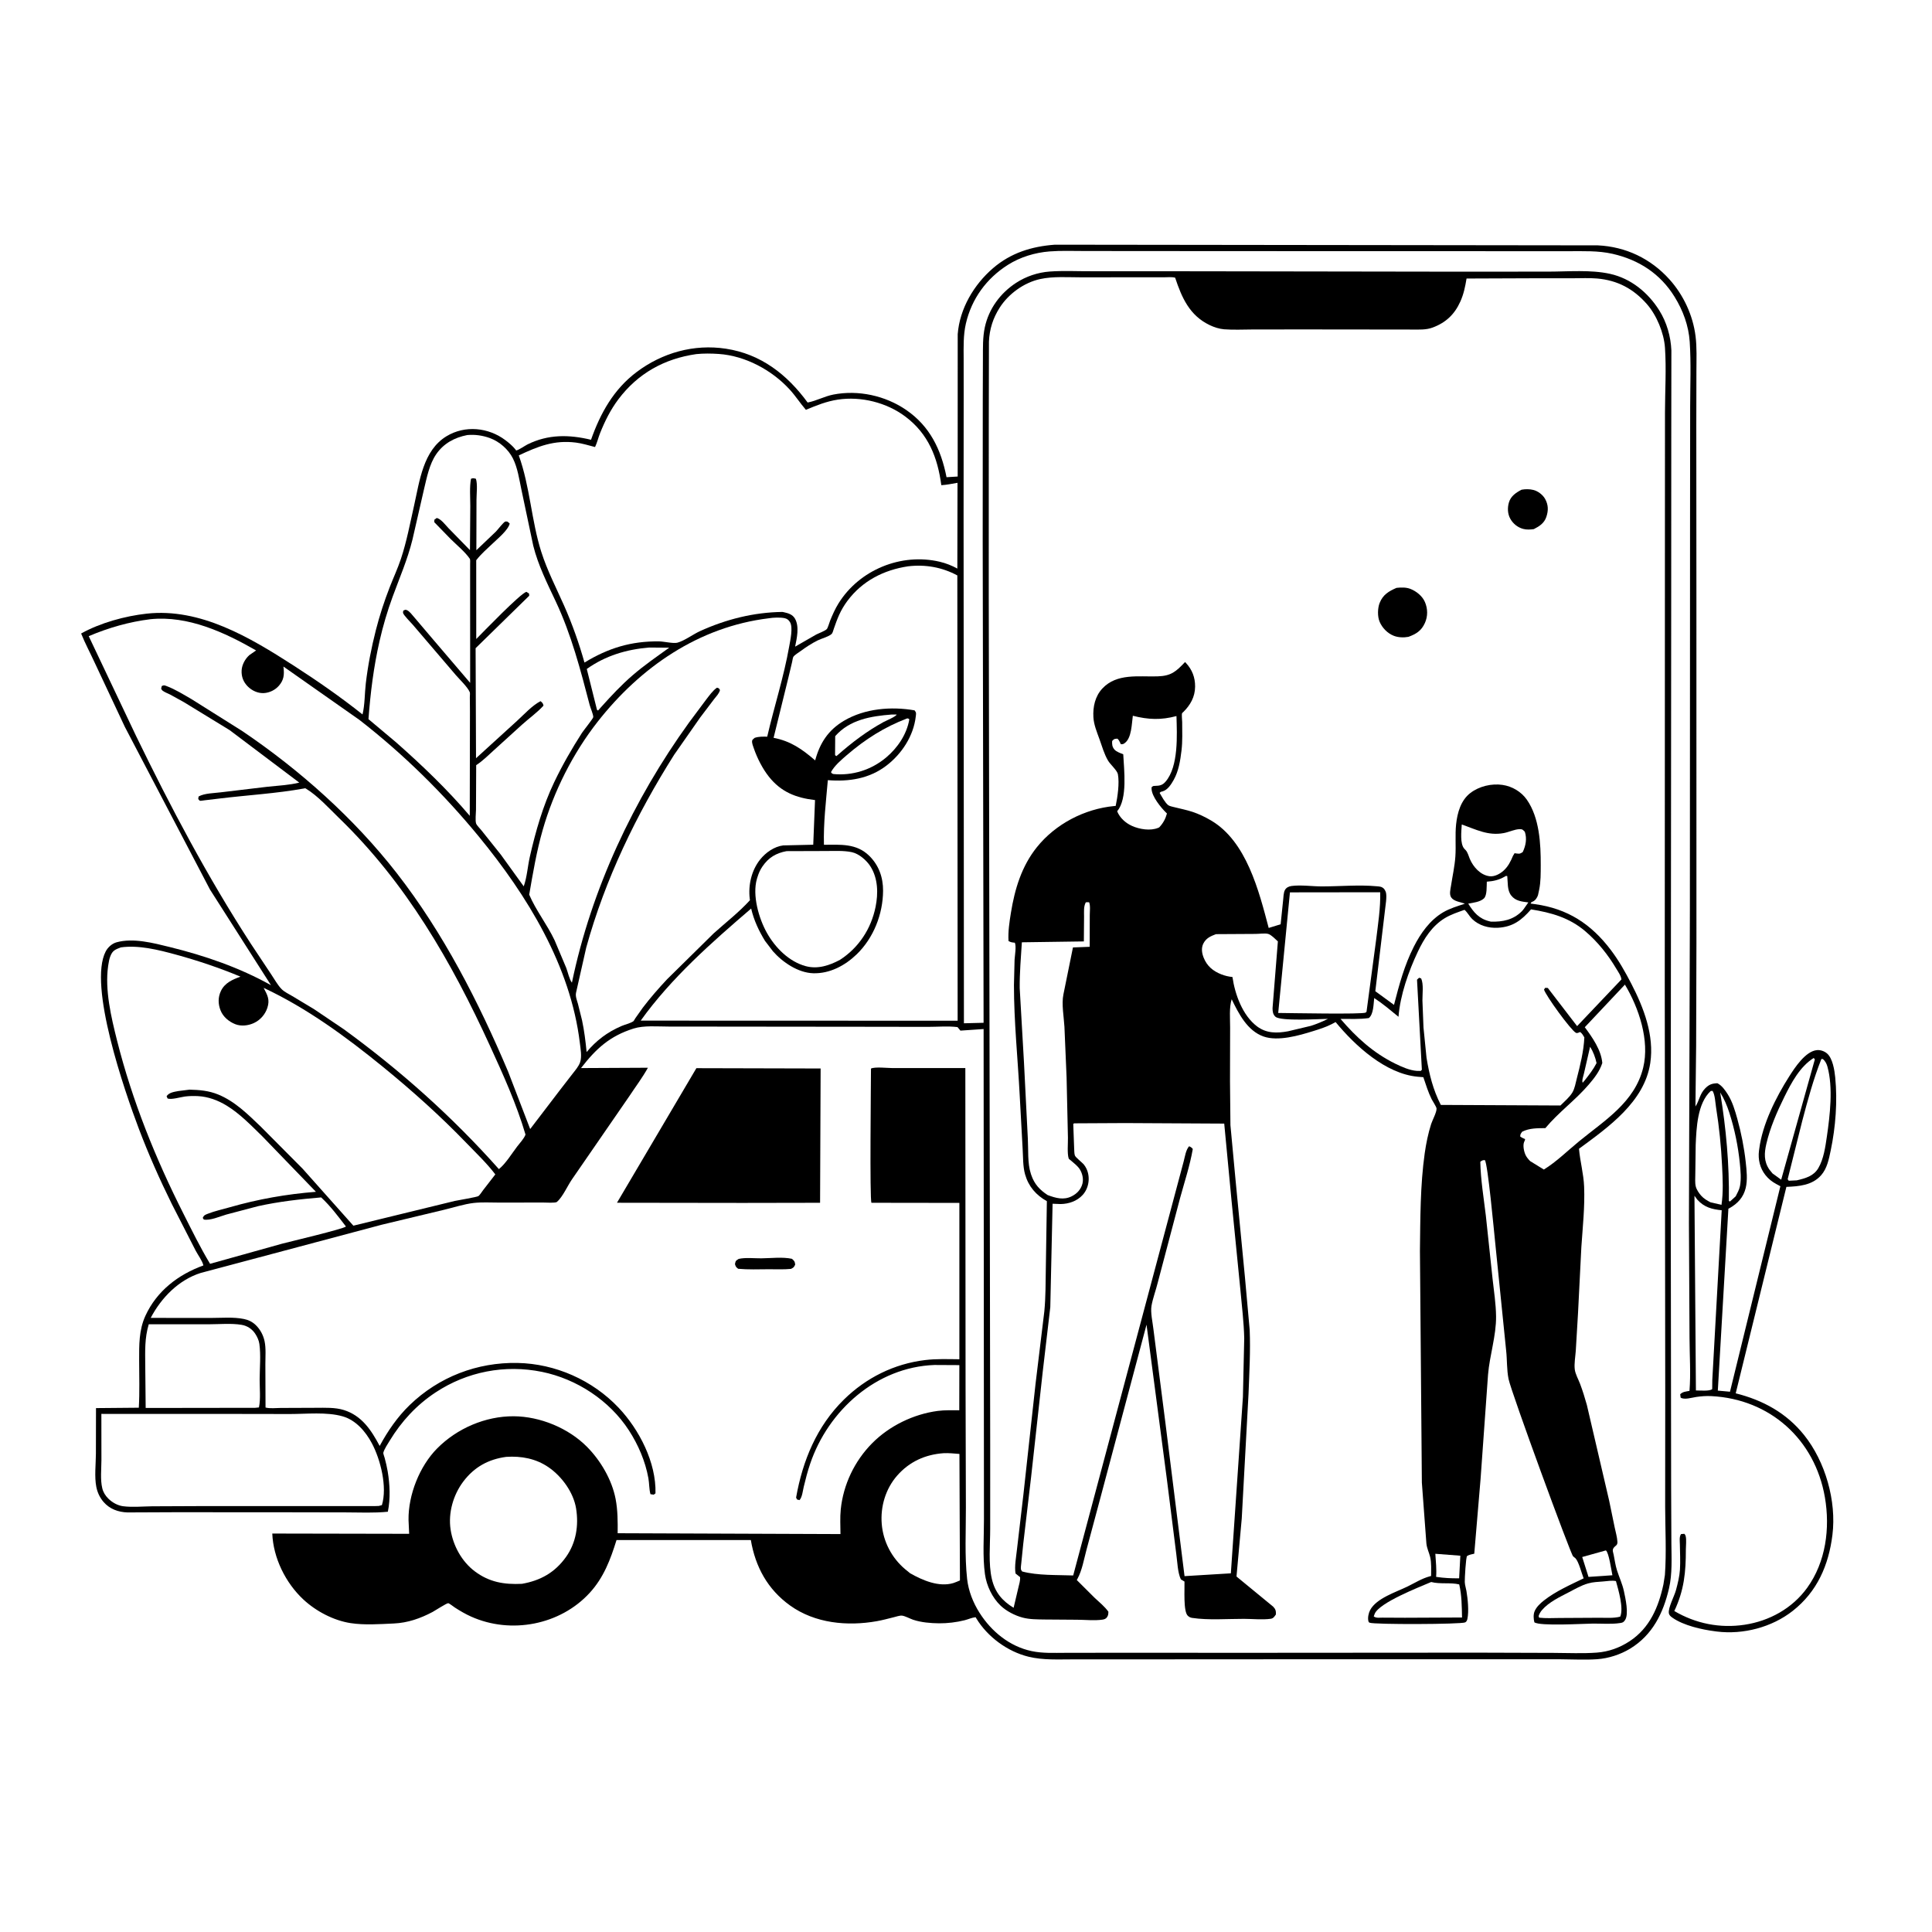
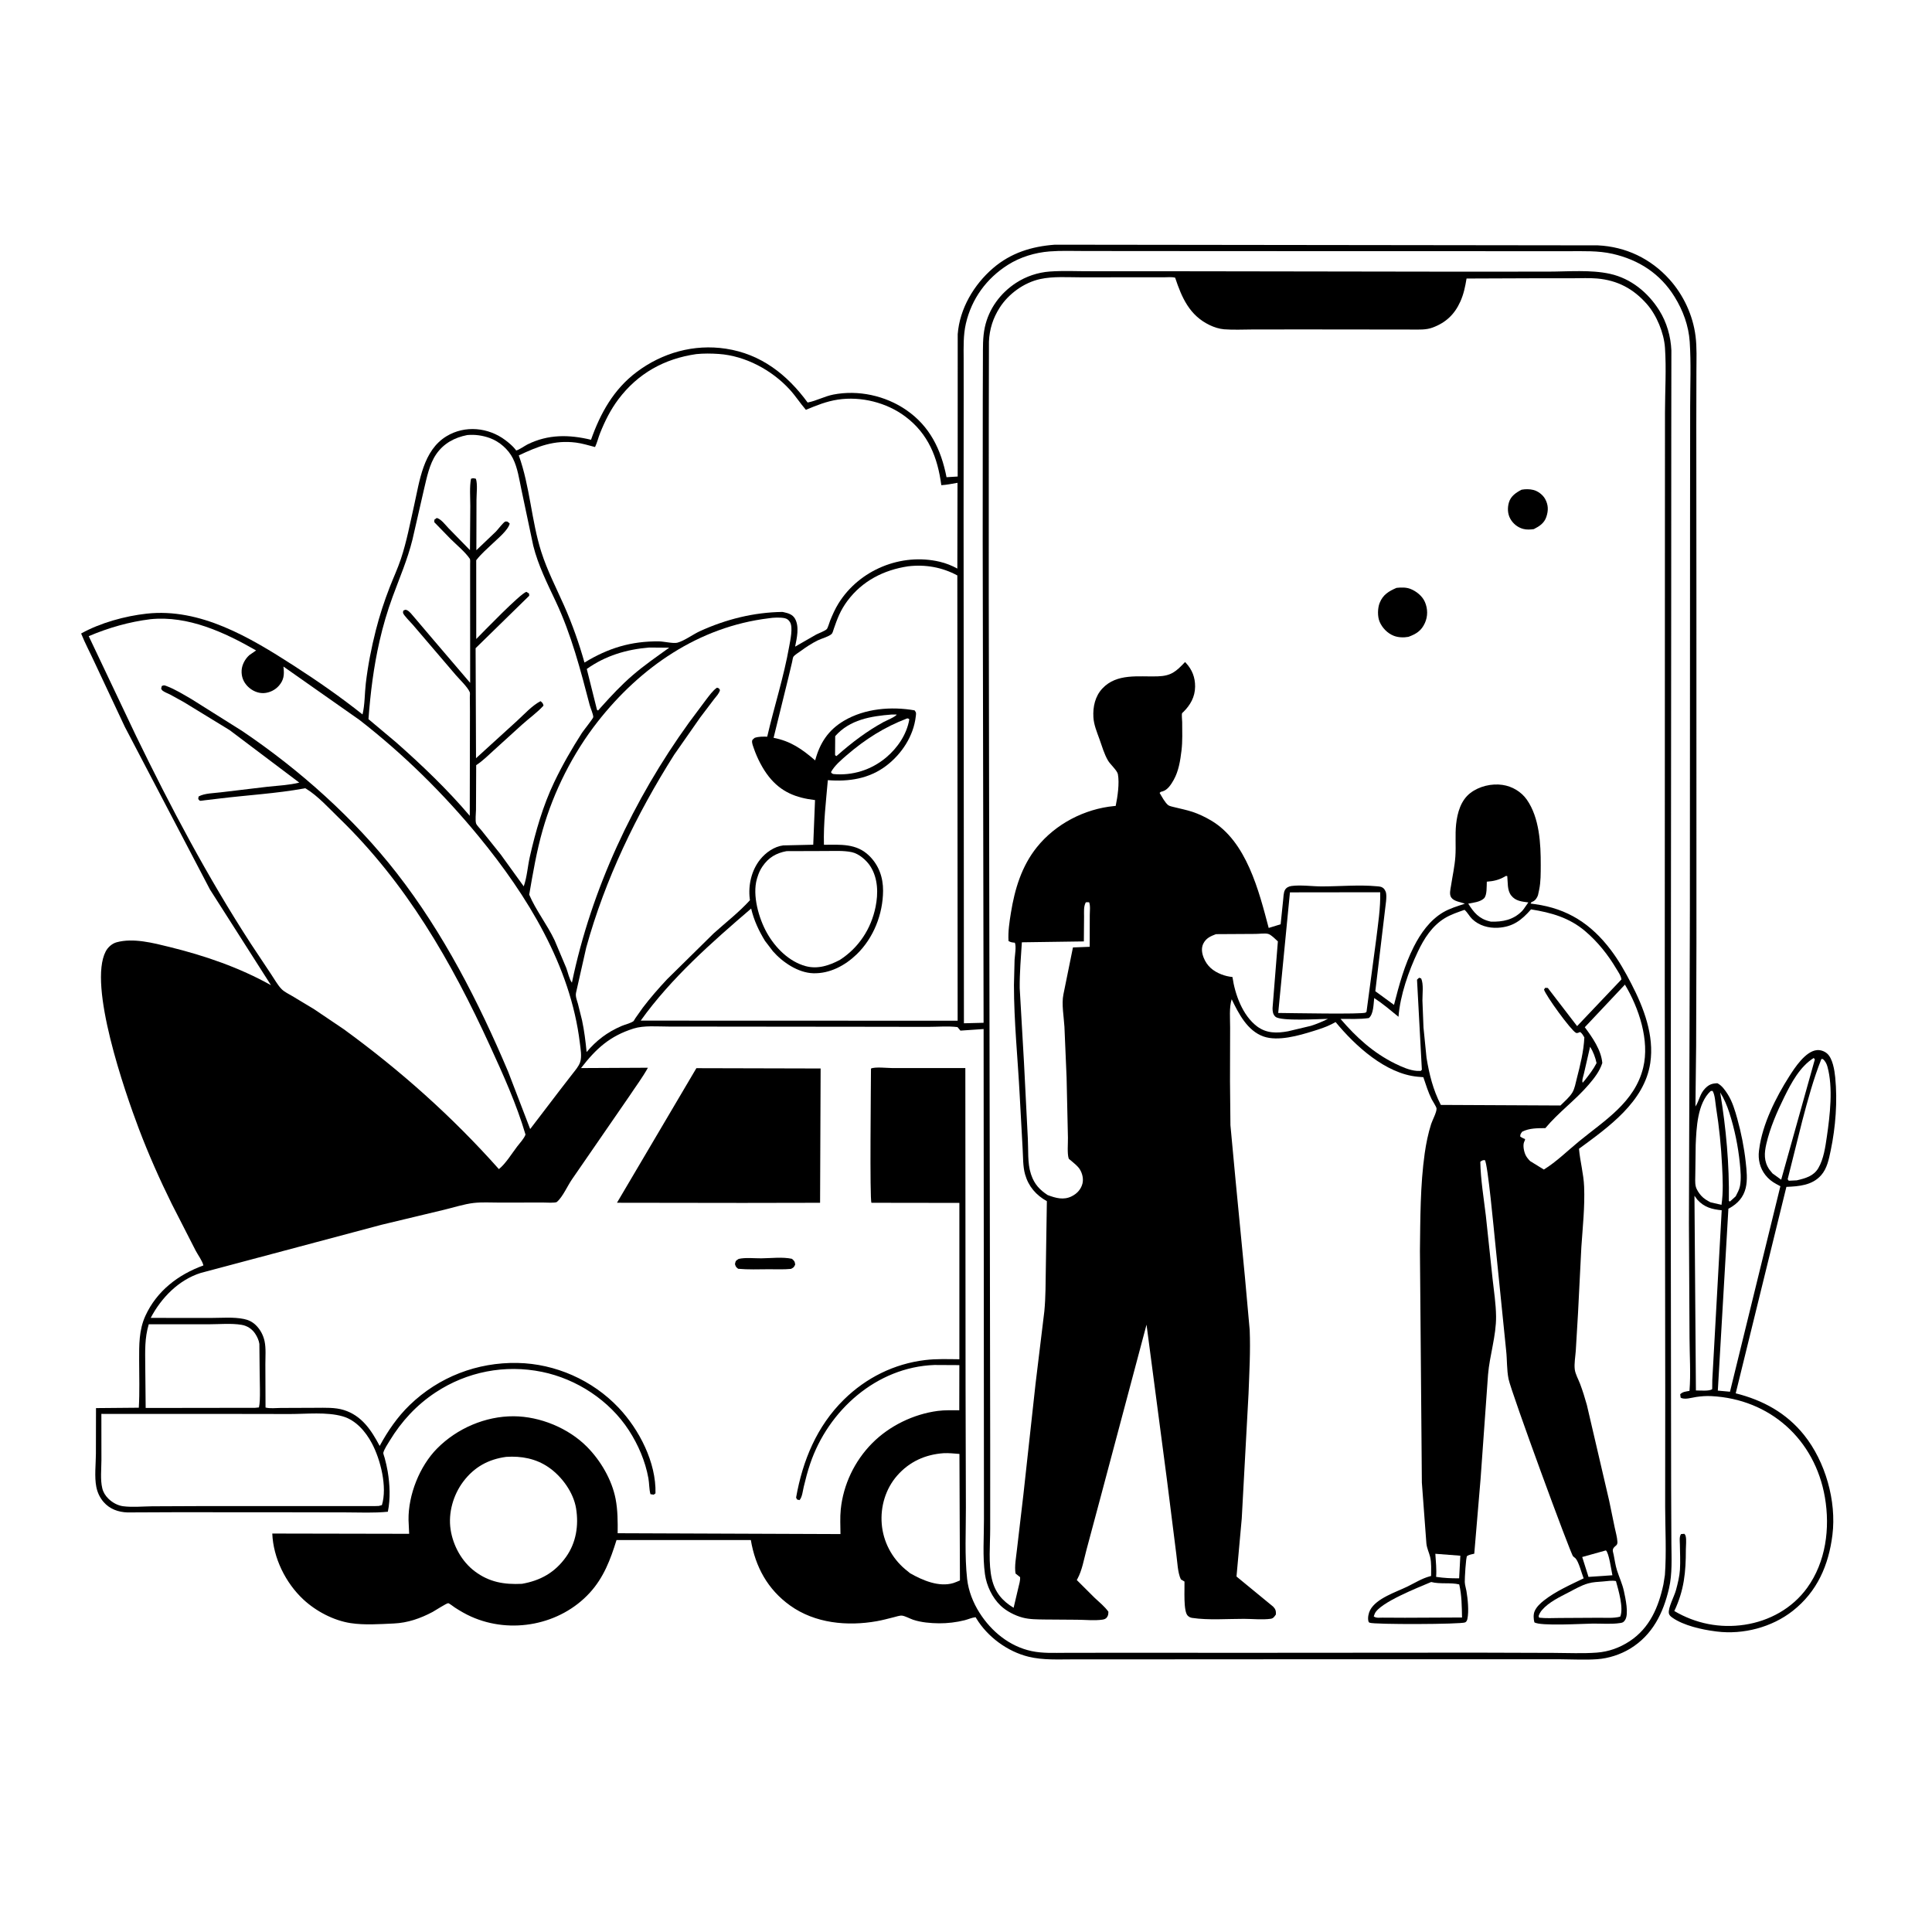
<svg xmlns="http://www.w3.org/2000/svg" version="1.1" style="display: block;" viewBox="0 0 2048 2048" width="1024" height="1024">
  <path transform="translate(0,0)" fill="rgb(255,255,255)" d="M -0 -0 L 2048 0 L 2048 2048 L -0 2048 L -0 -0 z" />
  <path transform="translate(0,0)" fill="rgb(0,0,0)" d="M 782.99 1334.5 C 790.207 1332.85 799.543 1333.95 807 1333.88 C 817.282 1333.79 829.473 1332.22 839.5 1334.39 C 842.078 1336.82 842.444 1336.81 842.943 1340.5 C 841.52 1343.48 841.433 1343.54 838.5 1345.07 C 830.741 1345.85 822.531 1345.4 814.719 1345.45 C 804 1345.52 793.185 1345.94 782.5 1344.97 C 780.121 1343.09 779.982 1342.9 779.088 1340 C 779.917 1336.29 779.783 1336.56 782.99 1334.5 z" />
  <path transform="translate(0,0)" fill="rgb(0,0,0)" d="M 1612.93 519.114 C 1617.09 518.373 1621.38 518.351 1625.5 519.383 C 1630.26 520.574 1635.41 524.457 1637.81 528.759 C 1641.42 535.213 1641.45 541.203 1639.16 548 C 1636.94 554.583 1631.86 557.882 1625.92 560.882 C 1622.27 561.406 1618.3 561.634 1614.7 560.685 C 1608.9 559.157 1603.99 555.223 1601.06 550.051 C 1598.08 544.794 1597.84 538.37 1599.5 532.66 C 1601.46 525.923 1607.03 522.168 1612.93 519.114 z" />
  <path transform="translate(0,0)" fill="rgb(0,0,0)" d="M 1480.36 623.17 C 1485.17 622.611 1490.61 622.476 1495.17 624.287 C 1501.48 626.8 1507.76 631.827 1510.49 638.19 C 1513.56 645.346 1513.65 653.335 1510.43 660.439 C 1506.72 668.638 1501.24 672.034 1493.05 675.063 C 1488.09 675.993 1482.26 675.837 1477.5 673.982 C 1470.8 671.366 1465.26 665.654 1462.45 659.083 C 1460.09 653.565 1460.28 644.716 1462.47 639.178 C 1465.97 630.348 1472.15 626.738 1480.36 623.17 z" />
  <path transform="translate(0,0)" fill="rgb(0,0,0)" d="M 738.192 1132.31 L 869.897 1132.64 L 869.32 1275 L 787.5 1275.15 L 654.009 1274.97 L 738.192 1132.31 z" />
  <path transform="translate(0,0)" fill="rgb(0,0,0)" d="M 1118.18 259.39 L 1693.75 260.088 C 1723.42 261.479 1749.91 274.166 1769.75 296.231 C 1784.6 312.754 1794.57 334.221 1797.34 356.264 C 1798.87 368.387 1798.29 380.933 1798.27 393.134 L 1798.15 451.116 L 1798.27 634.861 L 1798.29 999.49 L 1797.97 1108.68 L 1797.24 1172.93 C 1801.42 1166.64 1801.75 1159.71 1807.47 1153.84 C 1811.58 1149.61 1814.75 1148.5 1820.5 1148.28 C 1825.23 1150.59 1828.73 1155.66 1831.5 1160.03 C 1836.41 1167.8 1839.15 1177.1 1841.6 1185.9 C 1845.76 1200.86 1848.86 1216.47 1850.55 1231.92 C 1851.51 1240.73 1852.63 1250.69 1850.5 1259.39 C 1848.11 1269.19 1842.05 1275.81 1833.47 1280.6 L 1832.17 1281.3 L 1820.96 1474.12 L 1833.86 1475.28 L 1887.27 1257.46 L 1883 1255.15 C 1878.35 1252.64 1874.68 1249.76 1871.4 1245.6 C 1865.63 1238.28 1863.43 1229.03 1864.59 1219.87 L 1864.85 1218 C 1868.2 1191.74 1882.54 1163.18 1896.65 1141.03 C 1902.54 1131.78 1913.89 1114.31 1926.03 1113.17 C 1929.7 1112.82 1933.72 1114.22 1936.55 1116.56 C 1942.71 1121.64 1944.66 1134.48 1945.41 1142.07 C 1947.91 1167.32 1945.82 1194.86 1940.61 1219.63 C 1938.69 1228.74 1936.84 1238.55 1930.5 1245.77 C 1921.04 1256.53 1906.99 1257.59 1893.65 1258.13 L 1839.93 1476.98 C 1868.72 1484.22 1893.59 1497.71 1912.42 1521.2 C 1934.97 1549.35 1946.9 1591.18 1942.45 1627.07 C 1938.47 1659.16 1926.33 1687.18 1900.41 1707.58 C 1878.24 1725.02 1847.83 1732.96 1819.88 1729.48 L 1818 1729.23 C 1803.95 1727.43 1784.66 1723.1 1773 1714.93 C 1771.15 1713.63 1769.44 1712.36 1769.06 1710.05 C 1768.13 1704.38 1774.89 1691.92 1776.58 1685.67 C 1778.46 1678.7 1780.37 1671.01 1780.82 1663.78 C 1781.37 1654.9 1780.83 1645.84 1780.73 1636.95 C 1780.69 1633.55 1779.92 1629.04 1782 1626.18 L 1785.5 1625.9 C 1786.25 1626.89 1786.56 1627.13 1786.91 1628.5 C 1787.85 1632.09 1787.08 1638.53 1787.08 1642.45 C 1787.11 1666.47 1785.26 1685.65 1774.84 1707.75 C 1797.54 1721.15 1823.26 1726.24 1849.38 1722.29 C 1875.66 1718.32 1899.92 1704.93 1915.65 1683.19 C 1935.49 1655.77 1940.1 1619.97 1934.47 1587.23 C 1923.9 1525.76 1876.1 1483.01 1814 1479.93 C 1808.62 1479.67 1803.4 1480.05 1798.07 1480.84 C 1793.55 1481.5 1785.32 1484.15 1781.54 1481.5 L 1781.08 1478 C 1783.84 1475.15 1787.14 1475.16 1790.93 1474.38 C 1792.38 1456.09 1791.03 1436.61 1790.97 1418.21 L 1790.33 1296.7 L 1791.35 963.868 L 1791.52 556.096 L 1791.64 431.216 C 1791.66 408.426 1792.67 385.121 1791.17 362.403 C 1790.05 345.316 1784.1 329.157 1775.14 314.656 C 1760 290.125 1737.25 275.416 1709.38 269.064 C 1694.1 265.582 1678.15 266.309 1662.57 266.289 L 1603.88 266.273 L 1405.11 266.239 L 1211.95 266.136 L 1148.96 266.072 C 1136.9 266.069 1124.57 265.574 1112.55 266.524 C 1097.13 267.743 1081.57 272.44 1068.46 280.731 C 1045.71 295.112 1029.95 316.741 1023.88 343 C 1021.07 355.178 1021.46 367.594 1021.51 380.01 L 1021.54 418.969 L 1021.44 547.019 L 1021.8 1084.72 L 1042.64 1084.2 L 1041.7 572.59 L 1041.78 423.787 L 1041.93 379.619 C 1041.98 368.666 1041.63 357.788 1043.94 347 C 1048.14 327.367 1060.39 310.694 1077.14 299.812 C 1087.71 292.945 1100.17 288.763 1112.74 287.841 C 1127.33 286.77 1142.42 287.627 1157.08 287.521 L 1264.62 287.567 L 1538.43 287.984 L 1641.38 287.934 C 1662.4 287.902 1686.22 285.733 1706.81 290.312 C 1728.87 295.217 1747.05 310.1 1758.93 329.092 C 1766.83 341.719 1771.1 356.67 1771.73 371.5 L 1771.62 460.275 L 1771.55 627.96 L 1771.04 1247.02 L 1771.47 1576.51 L 1771.73 1635.92 C 1771.85 1651.71 1772.81 1668.25 1769.23 1683.72 C 1763.16 1709.91 1751.76 1733.21 1727.99 1747.65 C 1717.69 1753.9 1705.14 1757.97 1693.12 1758.82 C 1680.47 1759.72 1667.31 1758.96 1654.61 1758.9 L 1591.44 1758.85 L 1381.01 1758.88 L 1194.04 1758.99 L 1137.82 1758.99 C 1121.93 1758.97 1105.8 1759.98 1090.24 1756.18 C 1068 1750.75 1046.8 1735.13 1034.95 1715.59 L 1034.17 1714.29 C 1030.27 1714.73 1026.36 1716.54 1022.54 1717.52 C 1013.97 1719.69 1004.33 1720.85 995.5 1720.78 C 986.515 1720.7 976.54 1719.85 968 1717.01 C 964.6 1715.88 959.37 1712.94 956.007 1712.61 C 953.809 1712.4 949.647 1713.79 947.375 1714.35 C 941.471 1715.8 935.588 1717.44 929.598 1718.5 C 898.255 1724.09 863.961 1720.88 837.5 1701.88 C 813.716 1684.81 800.709 1660.87 795.913 1632.48 L 653.533 1632.52 C 647.128 1653.15 640.012 1672.2 625.147 1688.44 C 593.86 1722.62 541.566 1732.62 499.343 1713.63 C 493.305 1710.91 487.708 1707.64 482.153 1704.05 C 481.038 1703.33 476.199 1699.53 475.163 1699.46 C 473.442 1699.33 461.165 1707.37 458.595 1708.73 C 445.601 1715.61 432.19 1720.31 417.398 1720.97 C 402.611 1721.63 386.285 1722.83 371.621 1720.57 C 353.539 1717.79 334.882 1707.91 321.58 1695.52 C 302.721 1677.95 289.629 1651.42 288.637 1625.62 L 433.719 1625.9 L 433.059 1611.2 C 432.684 1584.79 444.705 1554.24 463.41 1535.38 C 484.428 1514.19 514.476 1501.15 544.504 1501.3 C 572.505 1501.44 602.568 1513.83 622.244 1533.69 C 636.693 1548.28 648.644 1568.61 652.567 1588.93 C 654.875 1600.88 654.859 1613.17 654.746 1625.29 L 890.937 1626.18 C 890.887 1617.6 890.362 1608.61 891.23 1600.08 C 893.917 1573.68 905.877 1548.69 924.549 1529.85 C 942.841 1511.39 968.397 1499.03 994.099 1495.63 C 1001.53 1494.65 1009.37 1494.97 1016.87 1494.96 L 1016.95 1447.08 L 990.5 1446.94 C 929.19 1449.16 877.97 1495.04 858.812 1551.64 C 856.101 1559.65 853.959 1567.81 852.009 1576.03 C 851.02 1580.2 850.37 1587.11 847.5 1590.2 L 844.87 1589.5 L 843.89 1587.5 C 850.847 1548.28 865.796 1511.89 894.607 1483.58 C 918.085 1460.51 947.773 1445.71 980.554 1441.73 C 992.589 1440.27 1004.88 1440.75 1016.98 1440.87 L 1016.98 1275.13 L 923.775 1275 C 921.827 1271.75 923.254 1147.63 923.274 1132.73 C 927.374 1130.65 940.979 1132.2 945.977 1132.2 L 1023.3 1132.21 L 1023.54 1470.81 L 1023.88 1598.25 C 1023.95 1623.1 1022.49 1649.08 1025.19 1673.78 C 1026.58 1686.41 1031.53 1698.88 1038.3 1709.57 C 1050.9 1729.45 1070.17 1745.26 1093.55 1750.23 C 1105.26 1752.72 1117.28 1752.08 1129.18 1752.07 L 1176.73 1752 L 1331.9 1752.04 L 1565.31 1751.88 L 1647.08 1752.13 C 1662.15 1752.17 1677.62 1752.96 1692.64 1751.84 C 1705.27 1750.91 1716.98 1746.67 1727.54 1739.72 C 1748.79 1725.71 1758.14 1703.61 1763.3 1679.5 L 1764.87 1669.55 C 1766.59 1645.8 1765.21 1621.34 1765.14 1597.51 L 1765.22 1474 L 1764.72 1046.11 L 1764.88 577.695 L 1764.95 437.17 C 1764.98 414.532 1766.49 391.01 1764.93 368.5 C 1763.85 352.931 1756.16 334.267 1745.9 322.507 C 1731.6 306.121 1714.59 297.092 1692.91 295.222 C 1684.6 294.505 1675.96 294.965 1667.61 294.96 L 1621.5 294.992 L 1554.6 295.247 C 1553.21 303.839 1551.57 311.76 1547.98 319.749 C 1541.87 333.335 1532.53 342.101 1518.51 347.269 C 1511.61 349.812 1504.26 349.333 1497 349.338 L 1463.8 349.294 L 1384.72 349.207 L 1328.32 349.25 C 1318.17 349.255 1307.6 349.869 1297.5 349.053 C 1292.39 348.64 1286.89 346.818 1282.29 344.617 C 1260.95 334.403 1252.72 315.501 1245.71 294.371 C 1242.28 293.432 1238.09 293.913 1234.53 293.917 L 1210.91 293.927 L 1146.32 293.983 C 1132.07 294.005 1116.6 292.758 1102.61 295.815 C 1085.55 299.542 1069.09 311.419 1059.72 326.108 C 1052.6 337.264 1048.92 348.836 1048.32 362.052 L 1048.14 452.186 L 1048.12 630.742 L 1049.13 1212.53 L 1049.65 1533 L 1049.64 1620.71 C 1049.65 1637.54 1047.6 1657.5 1051.42 1673.82 C 1054.71 1687.89 1062.38 1697.01 1074.48 1704.31 L 1079.5 1683.01 C 1080.32 1679.44 1081.65 1675.47 1081.33 1671.82 L 1076.5 1667.97 C 1075.23 1660.02 1077.21 1650.38 1078.04 1642.33 L 1084.88 1584 L 1097.69 1467.14 L 1107.04 1390.03 C 1108.51 1374.94 1108.35 1359.45 1108.62 1344.29 L 1109.72 1273.3 C 1098.24 1266.87 1090.26 1257.72 1086.62 1244.87 C 1084.24 1236.5 1084.58 1226.52 1084.04 1217.79 L 1080.95 1161.5 C 1078.94 1122.51 1074.82 1083.06 1074.83 1044.05 L 1075.5 1017.28 C 1075.77 1012.6 1077.5 1003.49 1075.79 999.307 C 1073.1 999.043 1071.41 998.968 1069.07 997.5 C 1068.46 987.615 1070.02 977.467 1071.59 967.71 C 1075.64 942.585 1082.91 918.296 1099.09 898.112 C 1118.86 873.451 1149.55 857.463 1180.99 854.448 L 1182.68 854.294 C 1184.68 844.648 1186.8 830.298 1185.01 820.68 C 1184.25 816.656 1176.94 810.328 1174.53 806.223 C 1170.46 799.293 1168.21 791.13 1165.5 783.59 C 1162.78 776.022 1159.53 768.432 1159.05 760.316 C 1158.41 749.371 1160.81 738.116 1168.53 729.855 C 1183.85 713.465 1206.95 717.578 1226.94 716.974 C 1241.57 716.532 1246.58 711.927 1256.24 701.764 L 1257.2 702.816 C 1263.77 709.909 1266.94 718.141 1266.86 727.844 C 1266.77 738.829 1261.77 747.519 1254.13 754.996 C 1253.78 755.338 1253.24 755.556 1253.07 756.014 C 1252.45 757.704 1253.15 763.419 1253.16 765.418 C 1253.19 775.378 1253.63 785.706 1252.44 795.598 C 1251.15 806.234 1249.46 817.366 1244.12 826.809 C 1241.46 831.518 1237.72 837.521 1232.12 838.973 C 1229.89 839.549 1230.97 838.938 1229.24 840.5 C 1231.6 844.407 1234.85 850.769 1238.41 853.55 C 1239.73 854.58 1243.63 855.332 1245.34 855.765 C 1251.53 857.331 1257.9 858.576 1263.97 860.568 C 1270.73 862.785 1277.6 866.11 1283.72 869.711 C 1321.32 891.802 1334.49 944.314 1344.86 983.661 L 1357.53 979.769 L 1360.17 954.177 C 1360.5 951.035 1360.58 946.299 1362.06 943.5 C 1363.43 940.907 1366.2 939.579 1369 939.194 C 1378.84 937.841 1390.99 939.634 1401.14 939.636 C 1420.2 939.638 1440.68 937.727 1459.57 939.492 C 1462.67 939.781 1464.57 939.761 1466.97 942.021 C 1467.58 942.593 1468.79 944.836 1469 945.5 C 1470.56 950.308 1468.49 960.621 1468.01 966 L 1457.89 1050.72 L 1477.69 1065.23 C 1483.18 1043.91 1488.71 1023.19 1498.75 1003.44 C 1505.94 989.289 1515.76 975.412 1529.66 967.16 C 1536.73 962.966 1545.07 960.532 1552.83 957.968 C 1548.41 956.188 1541.32 955.627 1538.39 951.399 C 1536.06 948.032 1537.54 942.749 1538.11 939.064 C 1539.67 928.798 1542.03 918.367 1542.75 908.014 C 1543.54 896.63 1542.33 885.073 1543.54 873.725 C 1544.84 861.516 1548.57 848.331 1558.67 840.593 C 1568.08 833.385 1581.24 830.336 1592.78 832.04 C 1602.94 833.538 1612.58 839.212 1618.5 847.663 C 1631.95 866.876 1633.33 894.599 1633.24 917.154 C 1633.21 925.784 1633.33 934.694 1631.57 943.168 L 1631.18 945 L 1630.33 948.929 C 1629.47 951.53 1627.55 954.502 1624.97 955.63 C 1622.82 956.569 1623.88 955.577 1622.5 957.835 L 1627.17 958.437 C 1661.68 963.187 1686.81 979.492 1707.76 1007.31 C 1716.13 1018.43 1722.85 1030.37 1729.23 1042.71 C 1742.44 1068.25 1753.74 1097.6 1749.36 1126.86 C 1743.21 1168.01 1704.84 1194.91 1673.79 1217.74 C 1674.97 1231.24 1678.69 1244.19 1679.24 1257.98 C 1680.09 1279.29 1677.72 1300.74 1676.3 1321.98 L 1672.78 1391.75 L 1670.39 1431.88 C 1669.96 1437.98 1668.59 1445.52 1669.31 1451.55 C 1669.9 1456.52 1673.16 1462.21 1674.94 1466.92 C 1677.71 1474.24 1680 1481.7 1682.12 1489.23 L 1705.79 1590.81 L 1711.6 1618.99 C 1712.6 1623.86 1714.28 1629.45 1714.53 1634.38 C 1714.74 1638.3 1712.36 1638.31 1710.5 1640.85 C 1708.8 1643.17 1710.04 1645.53 1710.57 1648.19 C 1711.64 1653.54 1712.39 1659.29 1714.04 1664.5 C 1716.44 1672.09 1719.77 1678.91 1721.45 1686.81 C 1722.98 1694.03 1726.92 1711.16 1722.55 1717.44 C 1720.94 1719.75 1720.21 1720.04 1717.43 1720.48 C 1708.39 1721.9 1697.69 1720.99 1688.48 1721.07 C 1678.51 1721.16 1632.4 1723.98 1626.5 1719.71 C 1625.61 1716.17 1625.29 1711.67 1626.66 1708.21 C 1628.49 1703.6 1632.83 1699.54 1636.67 1696.54 C 1649.05 1686.83 1664.59 1679.96 1678.73 1673.13 C 1676.63 1667.93 1673.59 1655.52 1670.02 1651.79 L 1669 1650.97 L 1667.53 1649.74 C 1665.05 1647.73 1602.08 1476.18 1599.14 1461.84 C 1597.13 1452.04 1597.69 1441.47 1596.56 1431.49 L 1584.92 1316.78 C 1583.75 1305.77 1577.09 1233.24 1574 1229.77 C 1571.46 1229.84 1571.26 1230.01 1569.18 1231.5 C 1569.54 1250.45 1572.83 1269.93 1575.07 1288.77 L 1582.17 1355.47 C 1583.63 1368.53 1585.75 1382.27 1585.89 1395.41 C 1586.11 1415.99 1579.08 1436.69 1577.38 1457.18 L 1569.47 1567.72 L 1562.78 1646.98 C 1560.24 1647.59 1557.42 1648.01 1555.18 1649.41 C 1553.87 1650.23 1552.59 1673.91 1552.72 1677 C 1552.85 1680.28 1553.93 1683.31 1554.48 1686.5 C 1555.9 1694.71 1557.23 1708.05 1555.5 1716.11 C 1555.19 1717.58 1554.56 1719.08 1553.17 1719.79 C 1549.01 1721.92 1456.09 1722.2 1451.87 1720.12 C 1450.88 1719.63 1450.81 1719.46 1450.54 1718.38 C 1449.69 1714.84 1450.73 1709.91 1452.42 1706.72 C 1459.04 1694.2 1479.8 1687.74 1492 1681.78 C 1499.79 1677.98 1507.28 1673.19 1515.71 1670.95 L 1517.02 1670.62 C 1517.02 1664.25 1517.52 1656.71 1516.02 1650.5 C 1514.77 1645.36 1512.71 1641.85 1512.04 1636.2 L 1507.23 1571.6 L 1505.19 1326.06 C 1505.62 1291.78 1505.47 1256.4 1510.27 1222.45 C 1511.73 1212.18 1513.92 1201.39 1517.08 1191.5 C 1518.4 1187.38 1522.97 1179.11 1522.8 1175.11 C 1522.73 1173.33 1518.62 1167.22 1517.65 1165.28 C 1513.94 1157.85 1511.48 1149.73 1508.8 1141.87 L 1502.72 1141.37 C 1468.68 1138.17 1436.52 1108.53 1415.8 1083.44 L 1411.45 1085.73 C 1405.22 1088.9 1398.55 1090.98 1391.89 1093.05 C 1376.92 1097.73 1354.71 1104.13 1339.37 1098.72 C 1322.27 1092.69 1313 1074.49 1305.63 1059.23 C 1302.83 1068.14 1304.02 1080.1 1303.98 1089.39 L 1303.85 1146.02 L 1304.31 1192.76 L 1309.73 1250.85 L 1319.64 1353.38 L 1324.72 1409.75 C 1325.65 1432.3 1324.33 1454.81 1323.5 1477.34 L 1316.3 1609.71 L 1310.74 1671.17 L 1349.54 1703.05 C 1352.21 1705.75 1352.68 1707.73 1352.5 1711.42 C 1350.92 1713.63 1349.92 1715.55 1347 1715.97 C 1338.36 1717.21 1327.54 1716.06 1318.69 1716.05 C 1301.02 1716.01 1281.11 1717.65 1263.72 1715.04 C 1261.81 1714.75 1260.55 1714.08 1259.15 1712.8 C 1254.17 1708.27 1255.89 1684.27 1255.61 1676.5 L 1251.76 1674.2 C 1248.31 1666.93 1248.08 1655.56 1246.92 1647.42 L 1236.95 1568.21 L 1215.37 1404.19 L 1166.47 1587.78 L 1151.68 1642.99 C 1148.93 1653.2 1147.15 1664.44 1142.07 1673.78 L 1141.44 1674.91 L 1160.3 1693.69 C 1165.26 1698.4 1171 1702.9 1174.94 1708.5 C 1174.82 1710.93 1174.9 1712.13 1173.51 1714.25 C 1172.34 1716.03 1170.54 1716.62 1168.5 1716.91 C 1160.19 1718.1 1150.08 1717.01 1141.61 1716.99 L 1107.45 1716.74 C 1099.71 1716.61 1091.46 1716.71 1083.94 1714.69 C 1075.89 1712.54 1066.77 1707.87 1060.73 1702.1 C 1051.79 1693.56 1045.79 1680.88 1044.1 1668.76 C 1041.49 1649.98 1043.06 1629.44 1043.03 1610.41 L 1042.95 1499.15 L 1042.82 1292.13 L 1042.66 1090.82 L 1018.09 1092.5 L 1015 1088.77 C 1004.89 1087.51 993.731 1088.53 983.506 1088.52 L 919.353 1088.42 L 766.392 1088.26 L 708.576 1088.2 C 697.126 1088.22 682.639 1086.83 671.687 1090.28 C 646.352 1098.25 631.884 1111.59 615.904 1132.2 L 686.818 1131.85 C 681.096 1142.23 673.671 1152.04 667.135 1161.95 L 606.386 1250.06 C 601.503 1257.13 596.614 1268.58 590.422 1274.05 C 588.862 1275.43 578.511 1274.74 575.978 1274.74 L 528.568 1274.78 C 519.927 1274.79 510.784 1274.21 502.216 1275.18 C 491.878 1276.36 480.859 1280.03 470.685 1282.43 L 404.685 1298.25 L 212.719 1349.39 C 189.364 1356.78 170.916 1375.72 159.763 1397.02 L 222.906 1397.08 C 234.36 1397.1 247.533 1395.87 258.719 1398.22 C 263.6 1399.25 267.651 1401.26 271.238 1404.76 C 275.918 1409.32 279.069 1415.3 280.442 1421.67 C 282.1 1429.35 281.259 1438.21 281.301 1446.09 L 281.471 1492.04 C 286.265 1493.3 292.43 1492.5 297.403 1492.48 L 334.878 1492.33 C 344.488 1492.31 355.192 1491.79 364.43 1494.67 C 383.552 1500.64 393.577 1516 402.478 1532.77 C 410.93 1517.04 421.441 1501.81 434.319 1489.38 C 465.229 1459.55 505.843 1443.95 548.619 1444.78 C 588.73 1445.55 628.066 1463.03 655.645 1492.13 C 677.672 1515.37 695.673 1550.29 694.844 1583 L 693 1584.42 L 689.5 1583.89 C 688.033 1578.5 688.308 1572.44 687.301 1566.88 C 684.051 1548.91 676.56 1531.5 666.66 1516.23 C 646.142 1484.56 611.378 1461.76 574.5 1454.23 C 535.22 1446.21 495.005 1454.01 461.61 1476.1 C 441.517 1489.39 425.682 1506.57 413.147 1527.11 C 411.103 1530.46 407.148 1536.33 406.31 1540.08 C 406.149 1540.81 407.561 1544.7 407.79 1545.57 C 409.032 1550.25 410.157 1554.9 410.958 1559.68 C 413.284 1573.56 413.97 1588.64 411.144 1602.5 C 396.56 1603.98 381.59 1603.24 366.947 1603.2 L 297.272 1603.07 L 185.952 1603.02 L 135.107 1603.24 C 125.359 1602.91 116.363 1599.72 109.793 1592.17 C 105.875 1587.67 103.274 1582.1 102.111 1576.26 C 99.971 1565.52 101.601 1552.05 101.664 1540.92 L 101.764 1492.64 L 147.144 1492.24 C 148.114 1475.63 147.522 1458.86 147.504 1442.23 C 147.486 1425.86 147.17 1409.98 154.164 1394.75 C 166.262 1368.4 188.977 1351.06 215.605 1341.43 C 214.619 1336.7 209.71 1330.15 207.408 1325.71 L 182.141 1276.31 C 169.394 1250.53 157.316 1223.31 147.139 1196.42 C 132.195 1156.92 93.212 1044.45 112.076 1008.5 C 114.364 1004.14 118.773 1000.19 123.566 998.872 C 141.273 993.988 162.646 999.628 180 1003.91 C 217.189 1013.07 253.726 1025.6 287.247 1044.35 L 222.542 942.857 L 132.318 770.453 L 100.297 702.277 C 95.574 692.017 90.201 682.023 85.998 671.543 C 106.244 660.248 132.503 653.033 155.439 650.5 C 212.353 644.215 264.973 675.744 311.049 705.388 C 336.168 721.55 360.893 738.726 384.286 757.325 C 386.806 747.031 386.52 735.043 387.765 724.416 C 389.989 705.423 393.717 686.467 398.436 667.938 C 402.345 652.587 407.343 637.259 413.093 622.5 C 417.021 612.418 421.598 602.595 425.023 592.319 C 431.071 574.175 434.704 554.666 438.925 536 C 444.822 509.924 448.463 477.4 473.461 462.337 C 492.984 450.573 517.674 453.05 535.659 466.546 C 544.592 473.249 547.107 477.509 547.12 477.508 C 549.48 477.326 556.575 472.393 559.173 471.105 C 581.093 460.233 603.26 460.593 626.508 466.18 C 636.447 437.958 650.558 412.606 674.941 394.308 C 702.136 373.9 735.62 364.478 769.526 369.648 C 806.665 375.311 834.402 397.007 856.118 426.68 C 865.184 425.026 873.987 420.073 883.406 418.245 C 909.759 413.132 938.331 419.345 960.437 434.462 C 985.733 451.761 997.599 476.527 1003.36 505.859 L 1015.18 505.141 L 1015.21 354.308 C 1017.24 327.251 1032.39 301.694 1052.66 284.279 C 1071.59 268.015 1093.66 261.196 1118.18 259.39 z" />
  <path transform="translate(0,0)" fill="rgb(255,255,255)" d="M 1685.57 1109.59 C 1688.79 1114.67 1691.21 1121.05 1692.42 1126.92 C 1688.96 1133.65 1684.48 1139.34 1679.83 1145.28 L 1677.68 1147.74 C 1676.62 1145.5 1678.42 1140.66 1679.01 1138.14 L 1685.57 1109.59 z" />
  <path transform="translate(0,0)" fill="rgb(255,255,255)" d="M 1521.52 1647.08 L 1548.02 1649.11 L 1546.75 1673.06 C 1538.42 1673.19 1530.61 1672.79 1522.36 1671.55 C 1522.96 1663.48 1522.02 1655.16 1521.52 1647.08 z" />
  <path transform="translate(0,0)" fill="rgb(255,255,255)" d="M 1702.28 1643.5 C 1705.47 1645.57 1708.14 1664.85 1709.22 1669.85 L 1683.88 1671.58 L 1677.21 1650.5 L 1702.28 1643.5 z" />
  <path transform="translate(0,0)" fill="rgb(255,255,255)" d="M 945.167 757.43 L 950.5 757.423 C 949.883 759.587 939.241 763.945 936.766 765.299 C 918.894 775.077 903.281 786.91 888.043 800.326 L 886.592 801.5 L 885.205 800.5 L 885.347 780.351 C 900.739 762.835 923.109 759.153 945.167 757.43 z" />
  <path transform="translate(0,0)" fill="rgb(255,255,255)" d="M 1823.48 1158.08 C 1827.71 1164.79 1830.67 1171.86 1833.11 1179.38 C 1838.71 1196.62 1842.49 1215.15 1844.3 1233.17 C 1845.07 1240.83 1845.91 1249.71 1844.44 1257.29 C 1843.7 1261.06 1841.65 1264.75 1839.91 1268.15 L 1833.8 1273.69 L 1832.66 1273 C 1833.25 1234.4 1829.73 1196.13 1823.48 1158.08 z" />
  <path transform="translate(0,0)" fill="rgb(255,255,255)" d="M 1596.4 928.5 L 1597.76 928.688 C 1598.5 935.428 1597.52 943.589 1601.92 949.241 C 1606.55 955.193 1613.22 955.711 1620.11 956.605 L 1617.37 960.5 C 1616.04 962.421 1614.76 964.438 1613.09 966.096 C 1603.94 975.172 1592.84 977.289 1580.53 976.992 L 1579.11 976.672 C 1567.8 973.948 1562.29 967.317 1556.38 957.903 C 1561.71 956.882 1568.87 956.195 1572.99 952.407 C 1576.52 949.151 1575.81 939.265 1576.08 934.618 C 1583.34 934.101 1588.92 932.79 1595.24 929.175 L 1596.4 928.5 z" />
  <path transform="translate(0,0)" fill="rgb(255,255,255)" d="M 961.728 761.5 C 963.195 761.745 962.44 761.475 963.918 762.5 C 961.26 778.439 951.407 792.894 939.184 803.108 C 923.569 816.157 903.645 822.418 883.5 820.517 C 881.429 819.743 882.333 820.378 880.871 818.5 C 884.626 811.553 891.713 805.58 897.641 800.468 C 917.122 783.666 937.612 770.647 961.728 761.5 z" />
  <path transform="translate(0,0)" fill="rgb(255,255,255)" d="M 688.118 686.406 L 709.399 686.575 C 696.252 696.029 682.931 705.192 670.647 715.778 C 658.834 725.958 648.123 737.378 637.727 748.976 L 634 753.163 L 632.844 752.5 L 622.012 709.135 C 641.792 695.048 664.108 688.393 688.118 686.406 z" />
  <path transform="translate(0,0)" fill="rgb(255,255,255)" d="M 1922.63 1121.5 L 1923.8 1123.03 L 1888.12 1250.55 L 1878.94 1243.89 L 1875.5 1239.65 C 1869.64 1230.99 1870.15 1222.27 1872.4 1212.55 C 1876.36 1195.4 1883.68 1178.61 1891.44 1162.87 C 1898.85 1147.87 1908.02 1130.55 1922.63 1121.5 z" />
-   <path transform="translate(0,0)" fill="rgb(255,255,255)" d="M 1549.53 873.994 C 1564.69 879.254 1577.3 886.215 1594.04 883.098 C 1599.5 882.082 1605.64 878.991 1611.09 878.93 C 1614.01 878.897 1614.43 879.792 1616.37 881.702 C 1618.8 889.021 1617.39 896.303 1614.21 903.147 C 1610.69 905.749 1609.69 904.904 1605.5 904.44 L 1603.78 907.321 C 1601.4 913.101 1598.61 918.601 1593.91 922.853 C 1590.11 926.304 1584.35 929.502 1579 928.842 C 1569.3 927.644 1561.69 919.009 1558.05 910.438 C 1556.76 907.403 1555.85 903.475 1553.57 901.069 L 1552.25 899.726 C 1547.46 894.393 1549.14 880.956 1549.53 873.994 z" />
  <path transform="translate(0,0)" fill="rgb(255,255,255)" d="M 1699.54 1676.4 C 1703.8 1676.08 1708.81 1675.13 1712.97 1676.01 C 1715.55 1685.39 1721.35 1704.64 1717.5 1713.71 C 1710.47 1715.58 1702.42 1714.85 1695.17 1714.9 L 1653.25 1715.13 C 1646.06 1715.21 1638.64 1715.61 1631.5 1714.8 L 1630.99 1713 C 1631.85 1710.64 1632.86 1708.74 1634.51 1706.81 C 1641.81 1698.27 1653.35 1692.91 1663.13 1687.81 C 1669.52 1684.48 1676.28 1680.57 1683.22 1678.53 C 1688.35 1677.02 1694.21 1676.84 1699.54 1676.4 z" />
  <path transform="translate(0,0)" fill="rgb(255,255,255)" d="M 1517.11 1677 C 1526.6 1679.47 1537.41 1677.3 1546.83 1679.53 C 1549.55 1691.08 1549.57 1702.81 1549.81 1714.62 L 1489.27 1714.89 L 1465.37 1714.77 C 1462.03 1714.75 1459.01 1715.42 1456.23 1713.5 L 1457.26 1710.63 C 1462.3 1698.84 1503.91 1682.62 1517.11 1677 z" />
  <path transform="translate(0,0)" fill="rgb(255,255,255)" d="M 1813.45 1156.5 L 1815.4 1156.38 C 1818.04 1160.71 1818.29 1169.03 1819.11 1174.09 C 1822.43 1194.64 1824.48 1215.32 1825.49 1236.11 C 1826.16 1249.81 1826.86 1263.57 1824.86 1277.19 L 1813.12 1274.46 C 1809.63 1272.64 1805.98 1270.51 1803.36 1267.53 C 1801 1264.86 1798.44 1261.16 1797.57 1257.66 C 1796.61 1253.78 1797.11 1248.79 1797.09 1244.8 L 1797.5 1213.69 C 1798.28 1195.84 1799.24 1169.51 1813.45 1156.5 z" />
  <path transform="translate(0,0)" fill="rgb(255,255,255)" d="M 1930.78 1122.5 L 1932.32 1122.68 C 1934.92 1124.73 1936.33 1127.7 1937.19 1130.83 C 1943.3 1152.97 1939.82 1182.38 1936.54 1204.91 C 1934.94 1215.83 1933.17 1228.63 1927.5 1238.26 C 1922.47 1246.81 1913.66 1249.09 1904.68 1251.21 L 1896.14 1251.63 L 1895 1250 L 1910.47 1188.17 C 1916.32 1166.06 1922.29 1143.78 1930.78 1122.5 z" />
  <path transform="translate(0,0)" fill="rgb(255,255,255)" d="M 1796.2 1267.56 L 1799.28 1271.75 C 1806.53 1279.79 1814.81 1281.93 1825.08 1282.92 L 1815.1 1462.93 L 1815 1472.5 C 1812.3 1474.95 1801.82 1473.92 1797.74 1473.94 L 1796.2 1267.56 z" />
-   <path transform="translate(0,0)" fill="rgb(255,255,255)" d="M 1200.85 758.736 C 1217.24 762.894 1230.71 763.447 1247.1 759.051 C 1247.67 779.011 1249.48 812.349 1235.59 828.514 C 1232.07 832.606 1229.14 832.946 1223.89 833.086 C 1222.02 833.136 1222.13 833.395 1220.73 834.5 L 1220.71 836.24 C 1221.01 844.407 1230.57 855.977 1236.16 861.504 L 1237.02 862.338 C 1235.43 868.133 1232.95 872.667 1228.84 877.031 L 1227.7 877.562 C 1219.45 880.99 1207.95 879.081 1200.03 875.538 C 1193.2 872.488 1187.07 866.988 1184.24 860 C 1195.44 846.525 1191.5 816.26 1190.69 799.588 C 1187.76 798.368 1183.44 796.99 1181.32 794.5 C 1178.94 791.711 1178.74 788.991 1178.92 785.5 C 1181.2 783.073 1181.15 783.27 1184.5 783.012 C 1185.85 784.294 1186.55 785.358 1187.29 787.044 L 1188.07 788.86 C 1190.31 788.897 1190.54 788.969 1192.36 787.626 C 1199.61 782.271 1199.64 767.316 1200.85 758.736 z" />
  <path transform="translate(0,0)" fill="rgb(255,255,255)" d="M 1288.83 990.299 L 1289.84 990.23 L 1330.98 989.989 C 1334.45 989.987 1341.19 989.068 1344.35 989.994 C 1347.7 990.974 1351.98 995.58 1354.6 997.934 L 1348.96 1068.57 C 1348.95 1072.03 1349.28 1075.43 1352.12 1077.85 C 1357.82 1082.71 1398.21 1080.14 1407.68 1080.04 C 1401.7 1082.98 1395.94 1085.44 1389.59 1087.44 L 1365.37 1093.21 C 1353.7 1095.34 1342.56 1095.56 1332.5 1088 C 1317.14 1076.45 1309.06 1053.93 1306.47 1035.7 C 1302.22 1035.21 1298.56 1034.4 1294.56 1032.82 C 1285.85 1029.39 1279.43 1024.05 1275.92 1015.16 C 1274.03 1010.38 1273.19 1004.91 1275.62 1000.16 C 1278.51 994.52 1283.16 992.421 1288.83 990.299 z" />
  <path transform="translate(0,0)" fill="rgb(255,255,255)" d="M 1722.48 1043.73 C 1737.26 1068.39 1748.87 1102.87 1741.85 1131.76 C 1732.97 1168.3 1701.19 1187.53 1674.11 1209.66 C 1661.73 1219.77 1650.18 1231.34 1636.55 1239.77 L 1621.98 1230.8 C 1620.21 1229 1618.34 1226.79 1617.23 1224.5 C 1615.5 1220.93 1614.1 1214.36 1615.6 1210.6 C 1616.83 1207.54 1615.9 1211.17 1616.67 1207.5 C 1614.73 1206.71 1613.16 1206.01 1611.5 1204.73 C 1611.5 1202.17 1612.13 1201.74 1613.61 1199.61 C 1621.48 1195.75 1629.58 1195.98 1638.14 1195.85 C 1652.08 1179.1 1669.95 1166.28 1684.14 1149.7 C 1690.16 1142.66 1695.63 1135.71 1698.51 1126.82 C 1697.28 1112.94 1688.02 1099.76 1679.95 1088.9 L 1722.48 1043.73 z" />
  <path transform="translate(0,0)" fill="rgb(255,255,255)" d="M 1000.26 1540.44 C 1005.86 1540.18 1011.45 1540.79 1017.04 1541.23 L 1017.58 1675.33 L 1014.34 1676.69 L 1013 1677.21 L 1010.68 1678.08 C 995.282 1682.74 977.925 1675.18 964.801 1667.74 L 959.716 1663.62 C 945.332 1651.59 936.208 1634.2 934.678 1615.47 C 933.171 1597.03 938.78 1578.16 951.049 1564.17 C 964.024 1549.38 980.862 1541.81 1000.26 1540.44 z" />
-   <path transform="translate(0,0)" fill="rgb(255,255,255)" d="M 157.685 1403.77 L 221.272 1403.79 C 232.368 1403.79 245.166 1402.55 256.06 1404.37 C 262.12 1405.38 267.292 1408.78 270.621 1413.94 C 272.697 1417.16 274.407 1420.8 274.945 1424.62 C 276.623 1436.51 275.294 1450.03 275.237 1462.09 C 275.193 1471.47 276.405 1482.81 274.5 1491.94 L 270.5 1492.34 L 154.419 1492.5 L 153.975 1447.48 C 153.866 1432.13 153.249 1418.6 157.685 1403.77 z" />
+   <path transform="translate(0,0)" fill="rgb(255,255,255)" d="M 157.685 1403.77 L 221.272 1403.79 C 232.368 1403.79 245.166 1402.55 256.06 1404.37 C 262.12 1405.38 267.292 1408.78 270.621 1413.94 C 272.697 1417.16 274.407 1420.8 274.945 1424.62 C 275.193 1471.47 276.405 1482.81 274.5 1491.94 L 270.5 1492.34 L 154.419 1492.5 L 153.975 1447.48 C 153.866 1432.13 153.249 1418.6 157.685 1403.77 z" />
  <path transform="translate(0,0)" fill="rgb(255,255,255)" d="M 1367.39 945.941 L 1463.07 945.821 C 1463.51 962.4 1460.76 979.56 1458.78 996.027 L 1448.57 1072.5 L 1447.68 1073.37 C 1444.84 1075.41 1367.3 1073.87 1354.96 1073.78 L 1367.39 945.941 z" />
  <path transform="translate(0,0)" fill="rgb(255,255,255)" d="M 1150.99 956.5 C 1152.17 956.317 1153.31 956.403 1154.5 956.435 C 1156.01 959.915 1155.2 966.176 1155.2 970.036 L 1155.12 1003.64 L 1137.37 1004.33 L 1127.23 1054.31 C 1125.17 1064.23 1127.77 1078.32 1128.35 1088.5 L 1130.63 1142.24 L 1132.05 1205.95 C 1132.18 1211.99 1131.11 1222.79 1132.9 1228.19 C 1133 1228.51 1135.59 1230.51 1135.91 1230.79 C 1138.93 1233.41 1142.47 1236.1 1144.62 1239.51 C 1147.35 1243.84 1148.73 1249.75 1147.42 1254.77 C 1145.83 1260.88 1141.58 1265.37 1136.01 1268.14 C 1127.39 1272.44 1119.02 1269.97 1110.56 1266.82 C 1102.2 1261.35 1096.56 1255.36 1093.22 1245.63 L 1092.69 1244.01 C 1089.08 1233.19 1090.19 1218.52 1089.55 1207.05 L 1085.46 1126.17 L 1080.93 1047.39 C 1080.79 1031.22 1082.2 1015.01 1083.21 998.873 L 1148.93 997.945 L 1149.15 971.717 C 1149.18 966.617 1148.52 961.088 1150.99 956.5 z" />
  <path transform="translate(0,0)" fill="rgb(255,255,255)" d="M 833.774 902.243 L 875.323 902.109 C 884.234 902.135 894.221 901.472 902.969 903.339 C 910.559 904.959 918.59 911.966 922.645 918.328 C 930.776 931.086 931.076 947.013 928.115 961.469 C 923.365 984.655 910.301 1004.61 890.408 1017.47 C 879.177 1023.48 866.787 1027.61 854 1024.13 C 836.306 1019.3 821.893 1004.69 813.069 989.08 C 804.358 973.672 797.286 949.002 802.361 931.653 L 802.877 930 C 804.195 925.653 805.745 922.099 808.339 918.329 C 814.767 908.986 822.718 904.316 833.774 902.243 z" />
  <path transform="translate(0,0)" fill="rgb(255,255,255)" d="M 536.622 1544.34 C 552.67 1543.3 568.028 1546.12 581.459 1555.34 C 595.475 1564.96 607.909 1581.94 610.671 1599 C 613.599 1617.09 610.724 1635.43 599.959 1650.5 C 588.247 1666.9 572.915 1675.5 553.262 1678.92 C 534.471 1679.81 518.789 1677.24 503.451 1665.79 C 489.477 1655.35 480.251 1638.43 477.653 1621.36 C 474.975 1603.76 480.442 1584.64 491.11 1570.5 C 502.684 1555.15 517.72 1546.86 536.622 1544.34 z" />
  <path transform="translate(0,0)" fill="rgb(255,255,255)" d="M 107.456 1498.78 L 234.703 1498.8 L 307.352 1498.92 C 324.894 1498.92 346.253 1496.54 363.178 1501.37 C 377.147 1505.35 387.409 1517.31 394.072 1529.71 C 403.38 1547.03 410.735 1576.21 404.826 1595.5 L 401.5 1596.37 L 398.02 1596.49 L 217.248 1596.5 L 161.077 1596.74 C 151.245 1596.85 140.103 1597.94 130.38 1596.65 C 124.642 1595.89 118.89 1592.63 114.83 1588.59 C 111.686 1585.46 109.497 1582 108.43 1577.67 C 106.216 1568.68 107.477 1557.12 107.514 1547.86 L 107.456 1498.78 z" />
  <path transform="translate(0,0)" fill="rgb(255,255,255)" d="M 1622.94 963.982 C 1644.38 967.391 1663.59 972.771 1680.5 987.184 C 1693.58 998.327 1704.55 1012.04 1713.29 1026.79 C 1715.25 1030.09 1718.44 1034.42 1718.78 1038.26 L 1671.8 1087.73 L 1640.74 1047.29 L 1638 1047.12 L 1636.72 1049 C 1638.61 1055.43 1665.04 1091.89 1670.49 1094.79 C 1672 1095.59 1673.51 1094.48 1675 1093.95 C 1677.11 1095.43 1678.17 1097.5 1679.47 1099.66 C 1678.83 1114.27 1675.08 1129.16 1671.46 1143.3 C 1670.24 1148.06 1669.29 1153.98 1666.71 1158.21 C 1663.65 1163.22 1658.28 1167.71 1654.13 1171.87 L 1527.3 1171.26 C 1518.99 1154.78 1515.18 1139.33 1512.17 1121.23 L 1508.96 1089.19 L 1507.83 1060.5 C 1507.77 1053.67 1509.24 1043.39 1506.5 1037.2 L 1504.31 1036.44 L 1502.1 1038.5 L 1507.24 1134 L 1506 1135.24 L 1501.8 1135.17 C 1494.32 1134.64 1485.79 1130.86 1479.09 1127.57 C 1455.75 1116.09 1437.73 1099.64 1421 1080.07 C 1430.9 1080.04 1441.19 1080.57 1451 1079.19 C 1456.1 1075.1 1455.94 1064.34 1456.72 1057.96 C 1466.08 1064.1 1473.84 1070.83 1482.47 1077.83 C 1484.23 1054.83 1493.18 1029.54 1502.97 1008.84 C 1509.59 994.836 1517.99 981.599 1531.49 973.329 C 1537.93 969.386 1545.37 966.999 1552.44 964.463 C 1555.63 967.167 1557.51 971.233 1560.55 974.178 C 1567.81 981.205 1578 984.029 1587.94 983.458 C 1603.79 982.547 1612.93 975.429 1622.94 963.982 z" />
  <path transform="translate(0,0)" fill="rgb(255,255,255)" d="M 495.295 461.175 C 503.476 460.435 511.59 461.568 519.287 464.376 C 529.47 468.09 538.871 476.308 543.734 486.002 C 548.71 495.922 550.401 508.073 552.687 518.897 L 565.269 578.474 C 570.495 599.366 580.181 618.56 589.282 637.923 C 605.647 672.738 615.445 710.346 625.105 747.428 C 625.874 750.382 629.009 757.443 628.879 760.211 C 628.813 761.611 618.405 774.531 616.905 776.869 C 606.106 793.701 596.134 811.04 587.5 829.091 C 575.566 854.042 567.724 881.382 561.621 908.319 C 559.358 918.31 558.609 930.064 555.173 939.581 L 531.037 906.138 L 510.26 880.096 C 508.843 878.3 505.528 875.08 504.735 873.048 C 503.585 870.102 504.561 861.914 504.573 858.503 L 504.78 811.087 C 511.684 806.643 517.863 800.394 523.958 794.883 L 553.259 768.263 C 560.679 761.55 569.469 755.356 576.134 748 C 575.486 745.268 575.136 745.143 573 743.259 C 563.979 747.941 555.585 757.314 548.082 764.142 L 504.601 803.75 L 504.165 687.121 L 561.023 631.5 L 560.789 629.159 L 558 627.358 C 551.575 629.104 511.663 670.5 504.838 677.385 L 504.816 593.873 C 509.884 587.262 516.378 581.684 522.418 575.971 C 527.558 570.953 538.584 562.091 540.317 555 L 538 552.953 C 537.167 552.945 536.268 552.603 535.5 552.927 C 533.511 553.767 527.719 561.399 525.753 563.425 L 504.963 583.265 L 505.094 529.895 C 505.103 523.527 506.389 513.397 504.5 507.544 C 502.021 506.883 501.68 506.683 499.286 507.5 C 497.614 516.512 498.53 526.934 498.529 536.136 L 498.177 583.163 L 475.477 559.929 C 472.139 556.461 467.582 550.175 463 549.061 L 460.5 550.858 L 460.317 553.5 L 477.689 571.358 C 483.926 577.564 493.243 585.201 498.054 592.376 C 498.601 593.193 498.359 596.567 498.358 597.557 L 498.343 617.614 L 498.388 723.861 L 459.963 678.864 L 439.004 654.2 C 436.85 651.794 434.234 647.98 431.265 646.74 C 429.463 645.986 429.196 646.602 427.5 647.316 C 427.426 648.15 427.066 649.008 427.279 649.817 C 427.957 652.386 435.729 660.037 437.711 662.393 L 483.214 715.63 C 487.22 720.27 495.705 728.305 497.998 733.777 C 498.4 734.736 498.033 737.724 498.043 738.992 L 498.166 754.324 L 497.967 864.814 C 474.36 836.993 447.296 811.112 419.959 786.979 L 390.588 762.315 C 392.728 733.994 396.06 707.056 402.393 679.281 C 405.993 663.494 410.619 647.824 416.19 632.62 C 423.639 612.289 431.995 593.127 437.221 572 L 449.523 518.344 C 452.433 506.209 455.156 492.083 462.319 481.608 C 470.265 469.989 481.777 463.84 495.295 461.175 z" />
  <path transform="translate(0,0)" fill="rgb(255,255,255)" d="M 962.541 600.322 C 980.878 598.126 998.644 601.275 1014.81 609.985 L 1015.14 1082.01 L 679.174 1081.9 C 711.325 1036.92 754.494 998.901 796.258 963.103 C 799.15 975.492 804.308 986.527 810.895 997.333 L 819.323 1008.37 C 829.564 1020.04 845.971 1031.19 862 1031.68 C 879.593 1032.21 895.789 1023.55 908.147 1011.59 C 926.027 994.291 935.929 969.04 936.095 944.292 C 936.19 930.137 931.59 917.117 921.344 907.114 C 907.718 893.813 890.958 895.473 873.411 895.488 C 872.798 872.319 875.564 850.023 877.538 827 C 899.805 828.749 921.337 825.55 939.551 811.66 C 955.905 799.188 968.405 780.189 970.763 759.42 C 971.13 756.184 971.496 755.533 969.5 753.008 C 944.715 748.67 916.685 750.981 894.609 764.052 C 877.913 773.937 869.032 787.749 864.114 806.05 C 850.277 794.153 838.298 785.655 820.039 782.119 L 835.726 718.329 L 839.698 701.61 C 839.966 700.517 840.432 696.986 841.04 696.159 C 842.554 694.098 846.839 691.534 848.961 689.97 C 854.542 685.858 860.343 682.097 866.535 678.965 C 870.506 676.956 878.512 674.917 881.546 672.047 C 882.687 670.968 883.343 668.063 883.877 666.525 C 885.587 661.605 887.345 656.66 889.478 651.905 C 891.826 646.67 894.778 641.688 898.198 637.083 C 913.998 615.813 936.762 604.216 962.541 600.322 z" />
-   <path transform="translate(0,0)" fill="rgb(255,255,255)" d="M 127.958 1004.29 C 146.877 1001.56 168.284 1006.94 186.48 1011.93 C 209.773 1018.3 232.619 1025.99 254.908 1035.28 C 246.424 1038.44 238.342 1041.77 234.183 1050.48 C 230.998 1057.16 231.111 1064.17 233.777 1071 C 236.459 1077.87 242.678 1083.05 249.448 1085.7 C 255.636 1088.12 263.118 1087.23 269.063 1084.5 C 275.836 1081.39 281.096 1075.4 283.411 1068.33 C 286.285 1059.56 283.451 1054.85 279.474 1047.18 C 325.044 1068.44 367.167 1099.31 406 1130.99 C 437.053 1156.33 466.85 1183 494.658 1211.87 C 504.949 1222.56 516.074 1233.09 525.061 1244.91 L 512.209 1261.49 C 510.863 1263.21 508.852 1266.58 507.211 1267.86 C 505.776 1268.98 485.085 1272.36 482.033 1273.06 L 374.593 1299.27 L 320.76 1238.86 L 276.575 1194.42 C 262.89 1181.34 249.116 1167.51 231.285 1160.22 C 221.361 1156.16 211.431 1155.31 200.864 1155.08 L 189.161 1156.54 C 184.616 1157.4 179.307 1158.03 176.591 1162 L 177.609 1164.39 C 181.486 1166.04 191.593 1162.91 196.121 1162.34 C 200.724 1161.76 205.37 1161.7 210 1161.94 C 220.631 1162.5 230.968 1166.35 240.01 1171.84 C 254.362 1180.56 266.263 1193.06 278.221 1204.71 L 334.897 1263.36 C 303.829 1265.82 273.619 1271.11 243.65 1279.73 C 235.977 1281.94 227.689 1283.7 220.282 1286.63 C 217.371 1287.79 216.152 1288.18 214.9 1291 L 216.066 1292.78 C 222.947 1294.05 233.279 1289.37 239.941 1287.46 L 273.398 1278.63 C 295.545 1273.71 317.86 1271.2 340.438 1269.31 C 350.308 1278.46 358.53 1289.49 366.702 1300.14 C 364.695 1302.62 305.259 1316.7 299.226 1318.31 L 222.686 1339.69 C 212.381 1322.62 203.507 1304.46 194.508 1286.66 C 164.872 1228.06 140.137 1166.72 124.072 1102.95 C 117.918 1078.52 111.003 1049.4 114.612 1024.16 L 114.869 1022.5 C 115.34 1019.29 115.87 1016.35 117.09 1013.33 C 119.445 1007.48 122.208 1006.58 127.958 1004.29 z" />
  <path transform="translate(0,0)" fill="rgb(255,255,255)" d="M 814.992 655.392 C 819.611 654.596 827.11 654.315 831.673 655.269 C 834.344 655.828 836.025 657.194 837.43 659.5 C 840.845 665.103 837.725 678.756 836.614 685.072 C 830.903 717.556 820.711 748.86 813.276 780.909 C 808.626 780.857 804.48 780.656 800 782.136 C 798.96 783.097 797.427 783.925 797.261 785.416 C 796.977 787.955 798.34 791.118 799.173 793.533 C 802.673 803.682 808.374 814.899 815.047 823.305 C 828.005 839.629 843.796 845.738 863.963 848.126 L 862.071 895.436 L 830.199 896.174 C 820.685 897.374 811.637 903.746 805.758 911.139 C 796.555 922.713 793.007 938.3 794.782 952.829 L 794.969 954.263 C 783.344 967.078 769.345 977.865 756.5 989.434 L 707.145 1038.05 C 698.096 1047.71 689.36 1057.71 681.35 1068.25 L 673.498 1079.35 C 673.14 1079.89 671.847 1082.28 671.341 1082.62 C 667.985 1084.84 662.149 1086.14 658.291 1087.84 C 643.538 1094.33 632.171 1102.89 621.842 1115.21 C 620.72 1103.89 619.358 1092.64 616.981 1081.5 L 612.622 1064.02 C 611.593 1060.36 609.765 1056.08 610.635 1052.28 L 621.437 1004.44 C 641.49 931.901 674.488 863.595 714.595 800.131 L 742.277 760.509 L 757.06 741.007 C 759.329 738.09 762.348 735.147 763.207 731.5 C 762.031 729.526 762.205 729.55 760 728.966 C 755.404 732.2 751.938 737.272 748.5 741.666 L 730.494 765.811 C 671.414 847.573 626.789 942.786 606.26 1041.66 C 603.479 1038.1 601.955 1030.46 600.263 1026.05 L 587.912 996.764 C 580.054 980.102 568.134 965.175 560.98 948.367 C 564.963 925.307 568.83 902.287 575.287 879.75 C 586.998 838.871 607.263 798.577 633.516 765.09 C 678.848 707.264 740.764 664.413 814.992 655.392 z" />
-   <path transform="translate(0,0)" fill="rgb(255,255,255)" d="M 1192.75 1190.5 L 1297.73 1191.06 L 1305.4 1271.86 L 1314.88 1367.46 C 1316.4 1384.45 1318.56 1401.64 1318.93 1418.7 L 1317.54 1480.89 L 1304.76 1667.79 L 1255.66 1670.77 L 1235.5 1509.17 L 1222.7 1409.2 C 1221.91 1401.84 1219.39 1391.32 1220.65 1384.16 C 1222.09 1376.05 1225.25 1367.82 1227.23 1359.76 L 1250.97 1269.88 C 1255.65 1252.78 1261.39 1235.43 1264.41 1217.98 C 1263.19 1216.41 1262.31 1215.87 1260.5 1215.07 C 1257.01 1219.03 1256.12 1226 1254.77 1231.04 L 1137.63 1670.05 C 1120.71 1669.42 1099.86 1670.25 1083.5 1665.81 C 1083.08 1665.04 1082.39 1664.36 1082.23 1663.5 C 1081.9 1661.83 1082.5 1658.59 1082.62 1656.81 L 1084.7 1636.44 L 1093 1565.84 L 1105.32 1454.28 L 1113.35 1385.66 L 1115.79 1276.01 L 1124.37 1276.34 C 1133.03 1276.18 1141.73 1273.23 1147.68 1266.69 C 1155.51 1258.09 1156.35 1243.84 1149.03 1234.6 C 1147.13 1232.2 1140.17 1227.03 1139.39 1224.79 C 1138.68 1222.78 1138.79 1218.84 1138.62 1216.64 L 1137.7 1191.39 L 1138.64 1190.78 L 1192.75 1190.5 z" />
  <path transform="translate(0,0)" fill="rgb(255,255,255)" d="M 738.134 375.353 C 745.939 374.561 754.163 374.665 762 375.211 C 790.019 377.16 817.977 392.18 836.864 412.648 C 843.193 419.508 848.16 427.383 854.275 434.436 C 865.407 429.774 876.132 425.433 888.157 423.608 C 912.69 419.885 939.941 426.688 959.766 441.622 C 984.112 459.962 993.923 484.938 997.832 514.314 C 1003.5 514.03 1009.38 512.72 1015 511.812 L 1014.82 602.719 C 1008.9 599.478 1002.74 597.032 996.18 595.479 C 955.391 585.826 910.89 604.043 888.804 639.726 C 885.229 645.502 882.525 651.592 879.983 657.872 C 879.207 659.791 877.585 665.653 876.412 666.882 C 874.507 668.878 867.831 671.271 865.163 672.666 L 842.864 685.476 C 844.687 676.524 847.537 664.188 842.707 655.793 C 840.119 651.295 835.497 649.974 830.739 648.93 L 829.495 648.671 C 799.076 649.052 769.674 656.452 742.037 669.025 C 734.611 672.404 725.614 679.244 718.021 681.28 C 713.848 682.399 703.77 679.954 698.752 679.891 C 669.155 679.518 644.805 686.94 619.566 702.335 C 613.882 682.041 606.506 661.243 597.976 642 C 589.603 623.109 580.041 604.682 573.766 584.936 C 563.215 551.733 561.831 515.595 549.931 482.748 C 570.275 473.165 587.345 466.25 610.5 469.16 C 617.259 470.009 624.17 472.186 630.773 473.878 C 633.035 469.209 634.22 463.848 636.164 458.995 C 641.217 446.379 647.193 434.352 655.375 423.445 C 676.117 395.796 704.256 380.216 738.134 375.353 z" />
  <path transform="translate(0,0)" fill="rgb(255,255,255)" d="M 159.589 656.371 C 199.29 652.366 237.874 670.217 271.471 689.491 L 264.5 694.308 C 259.957 698.222 256.477 704.551 256.134 710.583 C 255.756 717.235 257.97 722.979 262.654 727.681 C 267.032 732.075 273.347 735.051 279.664 734.704 C 285.792 734.368 291.829 731.386 295.815 726.718 C 300.842 720.832 301.401 715.421 300.618 708.03 L 300.453 706.561 L 381.11 763.213 C 427.772 799.479 470.228 841.285 507.702 886.933 C 558.977 949.391 604.82 1023.85 614.664 1105.54 C 615.394 1111.59 616.972 1119.95 614.996 1125.86 C 613.464 1130.45 609.761 1134.59 606.849 1138.36 L 593.893 1155.09 L 562.012 1196.84 L 538.608 1135.91 C 507.343 1062.05 469.987 988.974 420.542 925.504 C 375.251 867.366 317.874 816.222 256.9 775 L 203.105 741.173 C 194.732 736.358 185.721 730.702 176.715 727.314 C 174.218 726.375 173.823 726.167 171.5 727.219 L 170.827 730 C 171.348 730.943 171.554 731.487 172.5 732.226 C 174.578 733.85 178.021 735.054 180.403 736.274 L 194.902 744.29 L 243.5 774.014 L 317.258 829.605 C 306.418 832.285 294.636 832.801 283.512 833.994 L 234.113 839.885 C 227.029 840.799 216.634 840.83 210.5 844.326 L 210.145 847 C 210.763 847.615 211.19 848.521 212 848.844 C 212.516 849.049 216.281 848.41 216.851 848.349 L 232.712 846.468 C 262.244 842.861 292.989 841.138 322.171 835.837 C 323.797 835.542 323.239 835.333 324.605 836.166 C 336.97 843.71 348.931 857.01 359.4 867.135 C 430.433 935.843 478.603 1019.51 519.401 1108.63 C 533.433 1139.29 547.523 1170.3 557.055 1202.69 C 555.494 1207.03 551.119 1211.56 548.262 1215.3 C 542.596 1222.71 536.026 1233.59 528.843 1239.31 C 479.437 1183.73 424.511 1134.77 364.432 1091.03 L 332.608 1069.56 L 309.825 1055.88 C 306.171 1053.7 301.569 1051.56 298.568 1048.56 C 294.481 1044.48 290.993 1038.08 287.7 1033.21 L 266.056 1000.63 C 220.12 929.848 180.919 855.737 144.115 779.878 L 94.057 674.364 C 114.957 665.461 137.03 659.14 159.589 656.371 z" />
</svg>